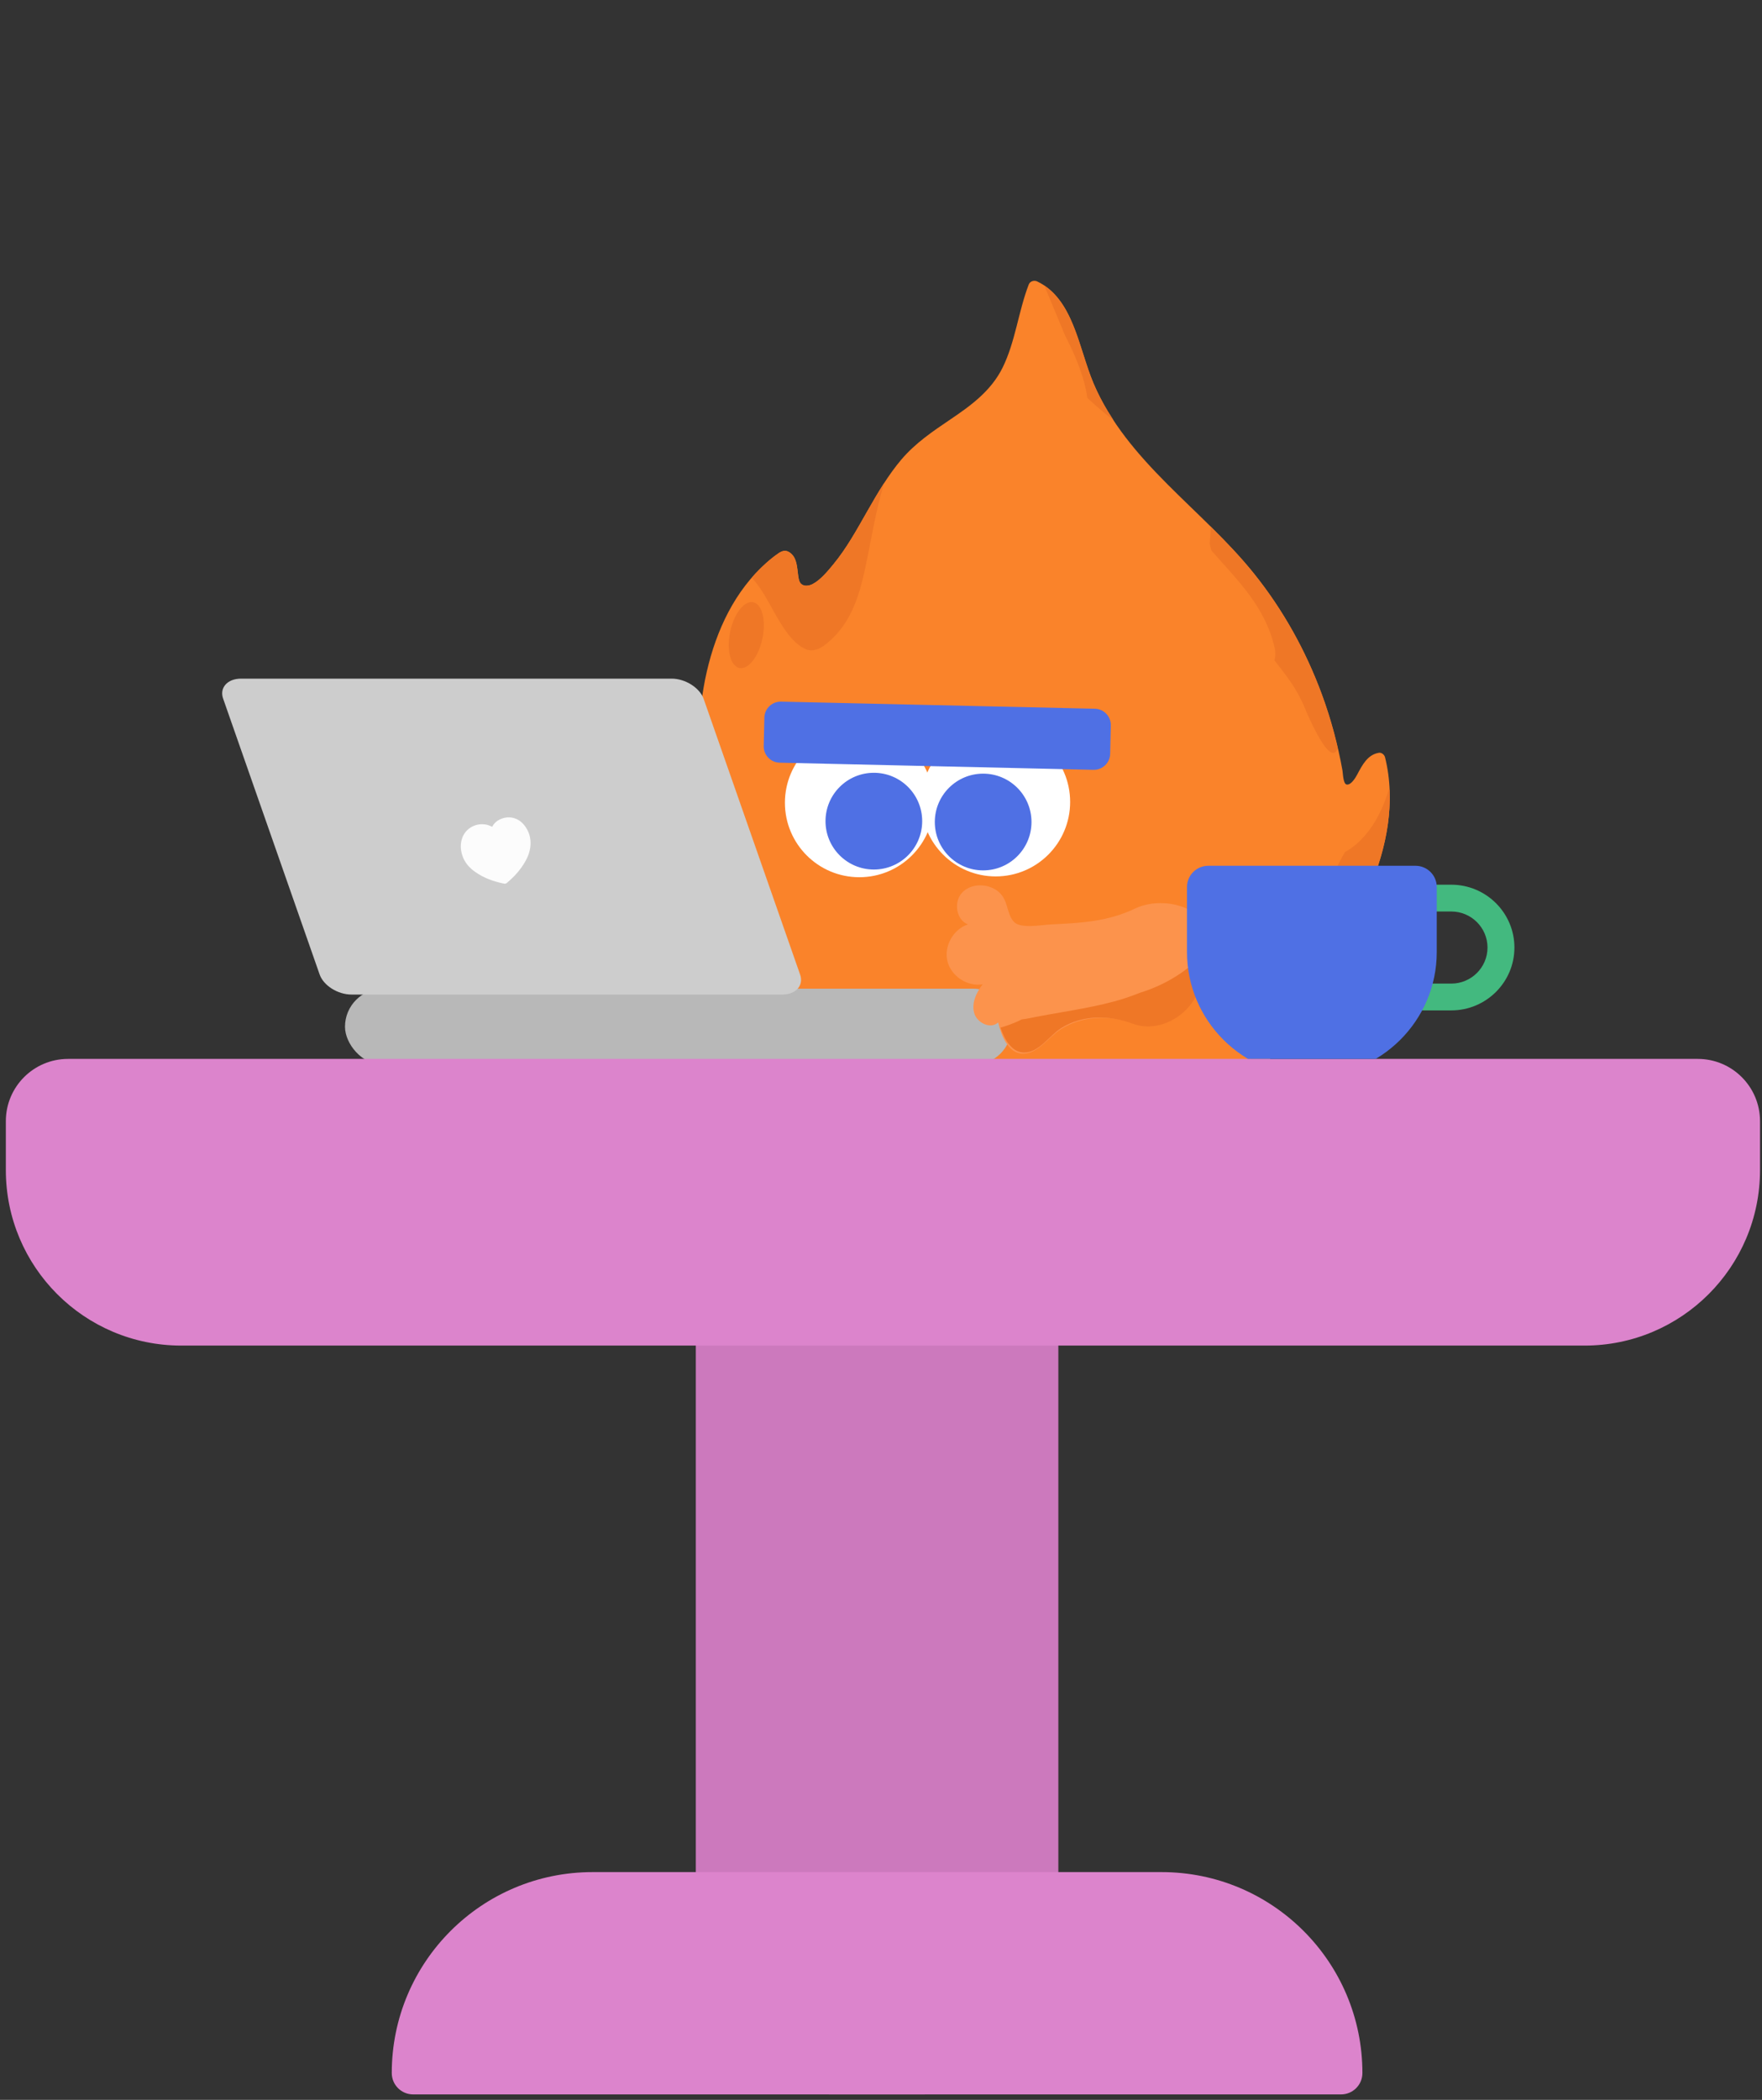
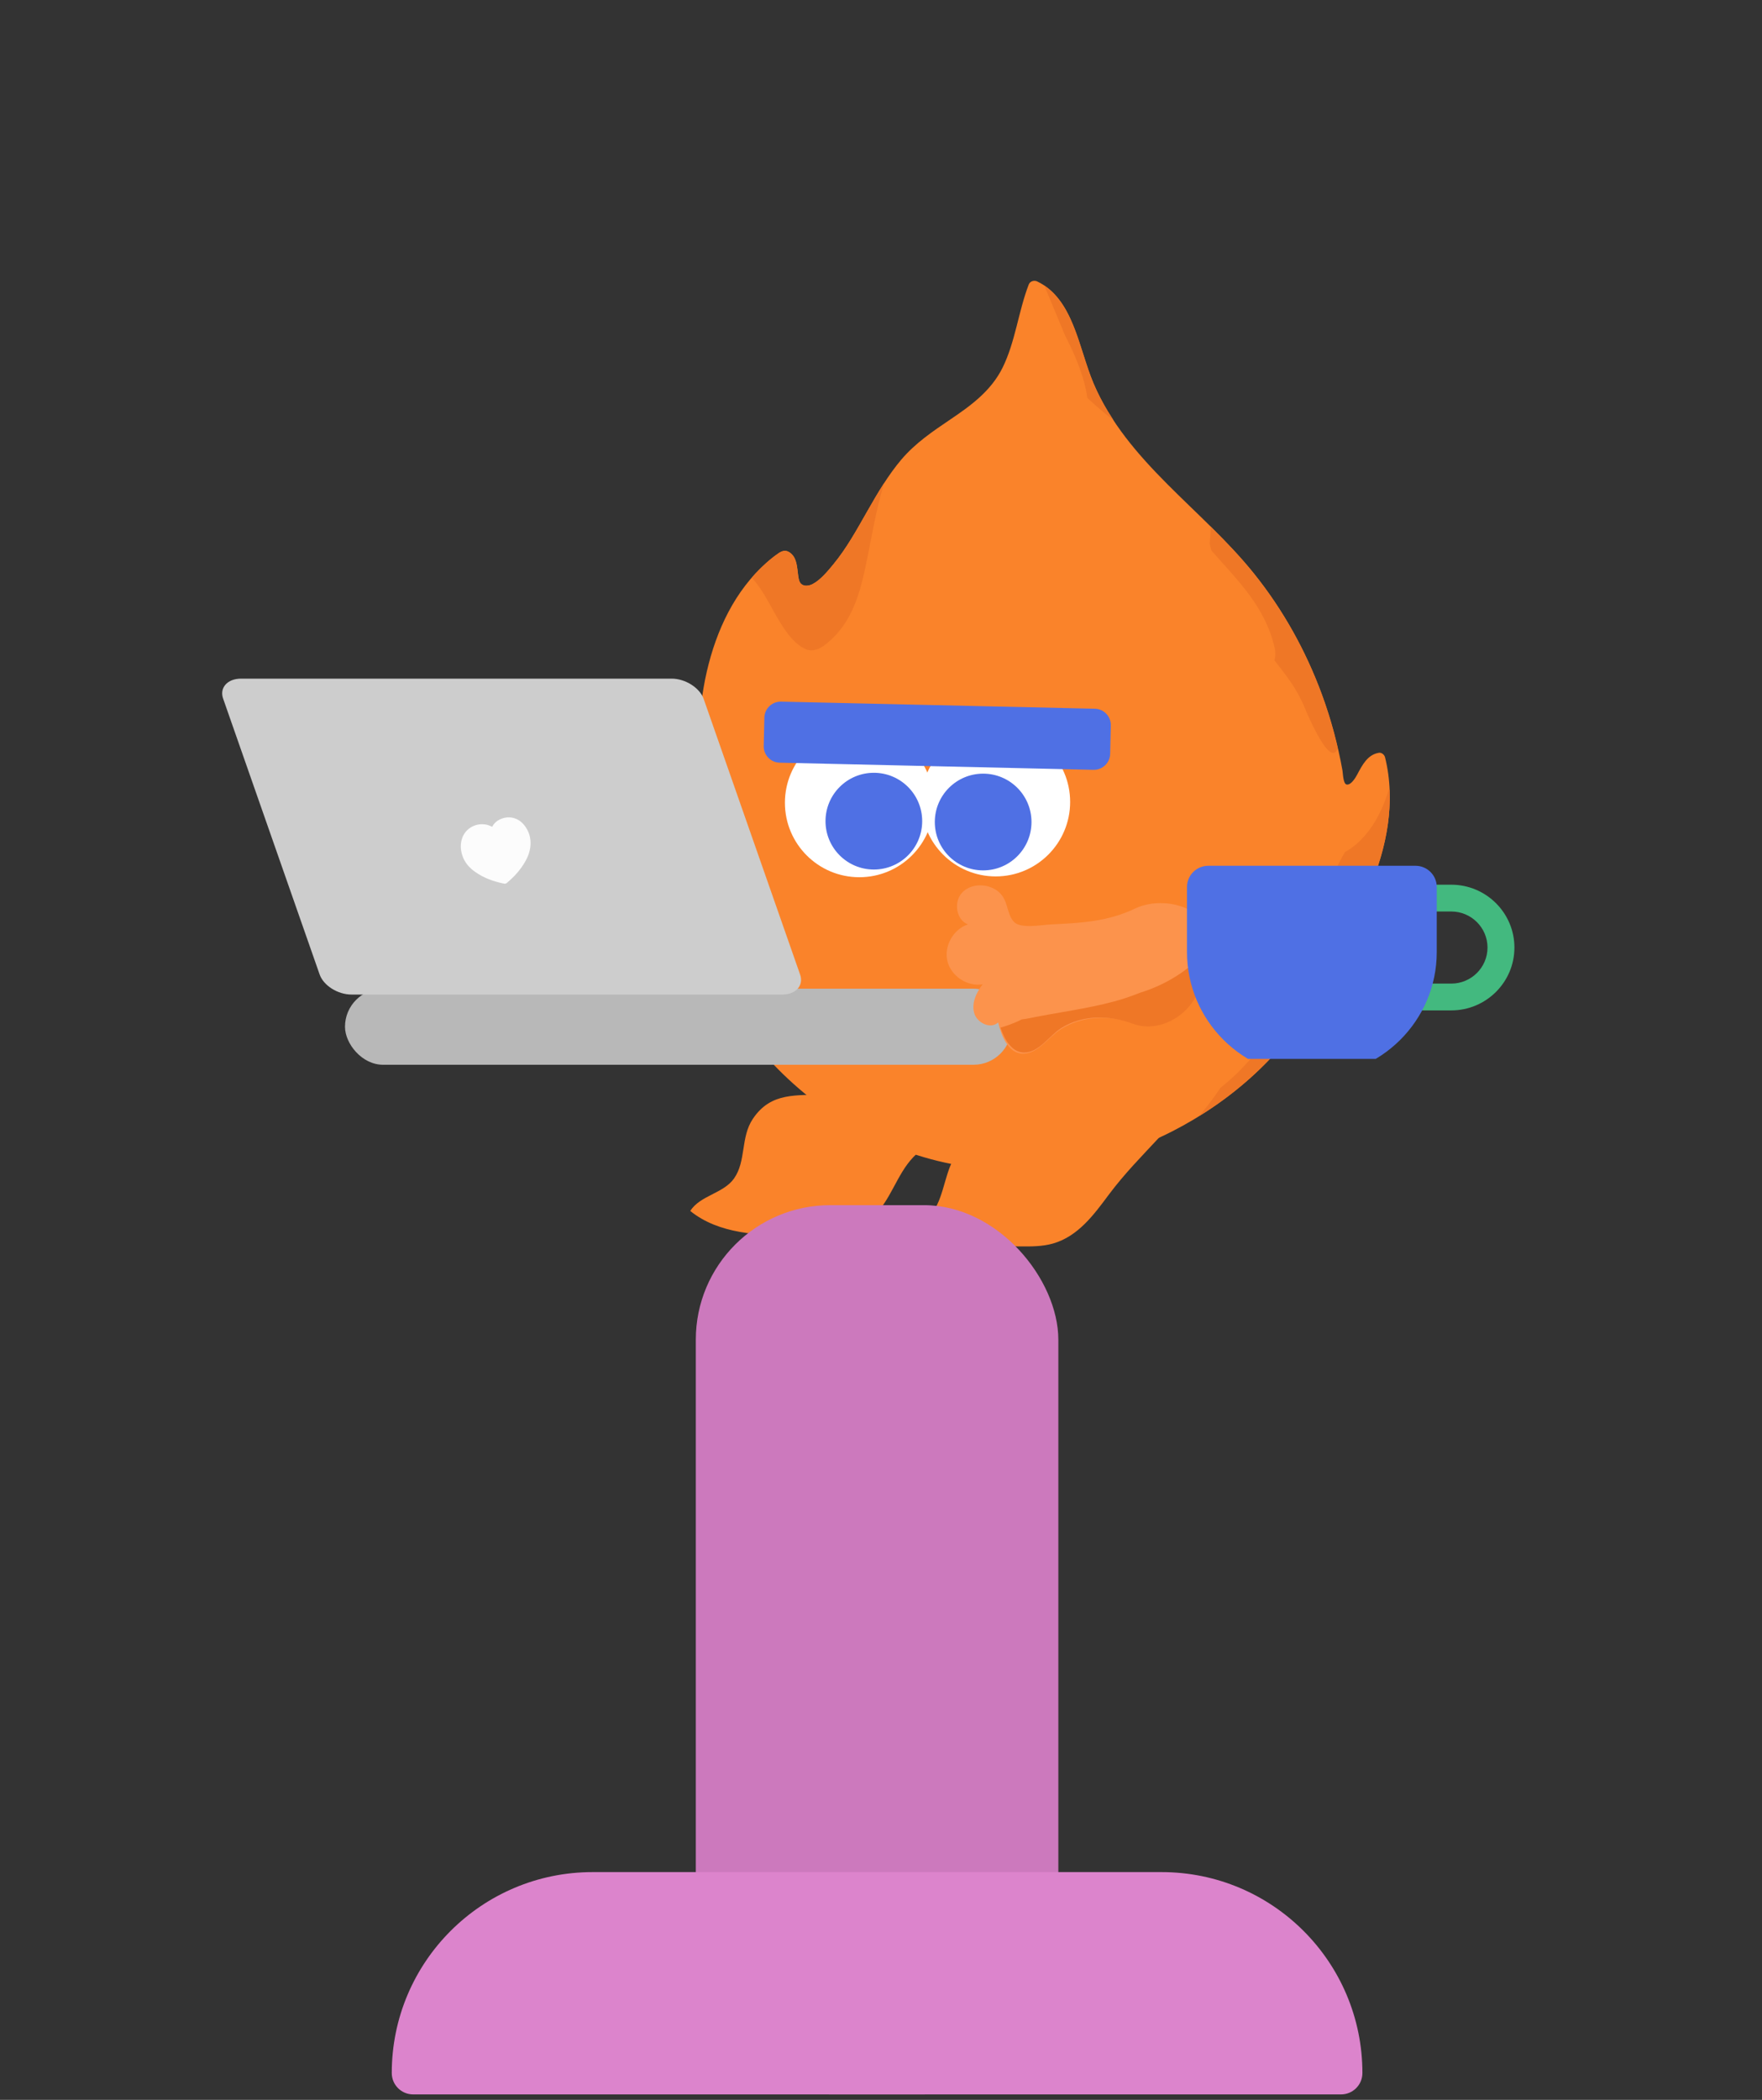
<svg xmlns="http://www.w3.org/2000/svg" width="225" height="268" viewBox="0 0 225 268" fill="none">
  <rect x="0" y="0" width="225" height="268" fill="#333333" stroke="none" />
  <path d="M86.05 99.163C86.897 99.535 88.123 99.76 88.784 98.823C89.464 97.861 89.323 96.346 89.265 95.101C89.284 94.903 89.297 94.704 89.31 94.505C89.342 94.229 89.355 93.953 89.335 93.683C89.335 93.645 89.323 93.606 89.316 93.561C89.361 93.112 89.31 92.464 89.335 92.118C89.387 91.386 89.451 90.654 89.534 89.929C89.701 88.518 89.932 87.112 90.253 85.726C90.863 83.076 91.767 80.464 93.032 78.077C94.289 75.703 95.9 73.572 97.857 71.84C98.338 71.41 98.845 71.006 99.372 70.64C99.962 70.223 100.456 70.152 101.014 70.64C101.759 71.282 101.784 72.385 101.913 73.341C101.964 73.733 102.015 74.227 102.291 74.503C102.67 74.882 103.337 74.772 103.774 74.541C104.775 74.022 105.686 72.912 106.417 72.026C108.105 69.985 109.401 67.618 110.723 65.301C112.039 62.991 113.393 60.668 115.093 58.659C116.909 56.523 119.129 55.04 121.375 53.519C123.942 51.787 126.541 49.913 128.017 46.942C129.666 43.612 130.032 39.774 131.367 36.309C131.54 35.86 132.085 35.744 132.445 35.918C137.078 38.132 137.732 44.407 139.625 48.893C141.762 53.956 145.336 58.043 149.039 61.765C152.793 65.545 156.804 69.049 160.172 73.258C163.811 77.801 166.724 82.993 168.797 88.62C169.952 91.752 170.837 95.012 171.428 98.342C171.498 98.753 171.511 100.036 171.96 100.126C172.499 100.235 173.083 99.285 173.302 98.868C173.975 97.604 174.636 96.321 176.074 96.077C176.407 96.019 176.78 96.308 176.863 96.648C178.268 102.301 177.1 108.211 174.81 113.544C174.219 114.923 173.59 116.29 172.878 117.606C172.512 118.28 172.121 118.94 171.704 119.582C171.383 120.076 170.818 120.782 170.683 121.116C170.305 122.053 170.029 123.028 169.637 123.959C169.246 124.883 168.81 125.794 168.335 126.673C164.106 134.559 157.208 140.546 149.706 144.384C141.185 148.741 131.572 150.307 122.453 148.734C112.873 147.079 104.017 141.92 97.421 134.38C94.411 130.94 91.28 126.647 89.368 122.354C89.143 121.847 88.174 120.506 87.616 119.313C86.98 117.959 86.55 116.541 85.941 115.167C84.792 112.581 83.875 109.771 83.656 106.857C83.573 105.754 83.733 104.714 83.791 103.604C83.804 103.334 83.74 103.277 83.766 103.014C83.817 101.916 83.868 100.819 83.984 99.728C84.022 99.362 84.093 98.99 84.407 98.766C84.965 98.361 85.543 98.939 86.05 99.163Z" fill="#FA832A" />
-   <path d="M83.77 103.815C83.764 103.732 83.79 103.206 83.815 103.007C83.867 101.91 83.918 100.812 84.034 99.721C84.072 99.356 84.143 98.984 84.457 98.759C85.028 98.348 85.606 98.932 86.113 99.157C86.376 99.272 86.671 99.368 86.979 99.426C85.76 100.806 84.72 102.275 83.77 103.815Z" fill="#F29A7E" />
  <path d="M85.547 99.876C85.56 99.883 85.566 99.889 85.579 99.889C85.676 99.715 85.541 99.644 85.547 99.876Z" fill="#C16244" />
  <path d="M110.429 72.776C109.73 75.991 108.703 79.168 106.335 81.446C105.341 82.402 104.141 83.377 102.921 82.864C100.233 81.734 98.654 77.287 96.986 74.965C96.678 74.535 96.35 74.118 96.004 73.72C96.581 73.059 97.191 72.43 97.846 71.846C98.327 71.416 98.834 71.012 99.36 70.646C99.95 70.229 100.444 70.158 101.003 70.646C101.747 71.288 101.773 72.391 101.901 73.347C101.952 73.739 102.004 74.233 102.28 74.509C102.658 74.888 103.326 74.778 103.762 74.547C104.763 74.028 105.674 72.918 106.406 72.032C108.093 69.991 109.39 67.624 110.712 65.307C111.424 64.062 112.143 62.811 112.925 61.611C111.796 65.179 111.251 69.016 110.429 72.776Z" fill="#EF7726" />
  <path d="M159.838 134.964C161.815 132.577 164.035 129.773 165.415 126.821C165.986 125.929 166.506 125.018 166.903 124.023C166.903 124.023 166.903 124.023 166.903 124.017C167.269 123.33 167.596 122.63 167.892 121.905C168.302 120.962 168.655 119.987 168.938 118.973C169.4 117.587 169.733 116.156 169.894 114.712C169.919 114.507 169.939 114.301 169.951 114.096C170.016 113.929 170.105 113.692 170.17 113.525C170.76 112.716 170.901 111.844 170.754 111.061C170.786 110.868 170.831 110.586 170.856 110.387C171.023 110.053 171.19 109.726 171.37 109.399C171.492 109.18 171.626 108.962 171.767 108.744C171.774 108.738 171.78 108.725 171.793 108.725C174.507 107.198 176.362 104.098 177.318 100.832C177.337 100.755 177.44 100.768 177.446 100.845C177.62 105.163 176.542 109.514 174.816 113.538C174.225 114.917 173.596 116.284 172.884 117.6C172.518 118.273 172.127 118.934 171.71 119.576C171.389 120.07 170.824 120.776 170.689 121.11C170.311 122.047 170.035 123.022 169.643 123.952C169.252 124.876 168.816 125.788 168.341 126.667C164.767 133.34 159.267 138.654 153.113 142.453C154.095 141.317 155 140.091 155.86 138.827C157.291 137.685 158.638 136.408 159.838 134.964Z" fill="#EF7726" />
-   <path d="M91.554 124.735C97.195 130.902 102.861 136.427 109.727 140.957C117.061 145.796 126.135 146.527 134.67 146.938C138.655 147.13 142.575 146.784 146.4 145.911C138.738 149.094 130.402 150.114 122.445 148.735C112.865 147.079 102.72 141.65 97.413 134.38C94.827 130.838 90.598 126.596 89.18 121.989C89.488 122.329 91.252 124.408 91.554 124.735Z" fill="#EF7726" />
-   <path d="M97.358 81.493C97.846 79.177 97.319 77.104 96.182 76.865C95.044 76.625 93.727 78.309 93.239 80.625C92.751 82.942 93.278 85.014 94.415 85.254C95.552 85.493 96.87 83.809 97.358 81.493Z" fill="#EF7726" />
  <path d="M133.352 36.444C137.17 39.004 137.863 44.722 139.621 48.893C140.333 50.58 141.212 52.146 142.194 53.635C141.033 52.743 139.916 51.793 138.857 50.786C138.421 47.924 137.304 45.363 136.002 42.809" fill="#EF7726" />
  <path d="M85.347 110.938C85.642 112.851 86.014 114.789 86.553 116.63C86.322 116.168 86.149 115.648 85.937 115.174C84.788 112.588 83.871 109.777 83.653 106.864C83.569 105.792 83.73 103.347 83.762 103.02C83.813 101.923 83.864 100.825 83.98 99.734C84.018 99.369 84.089 98.996 84.403 98.772C84.975 98.361 85.552 98.945 86.059 99.17C86.906 99.542 88.132 99.766 88.793 98.83C89.037 98.483 89.165 98.066 89.242 97.61C89.518 98.567 89.742 99.542 89.813 100.607C89.826 100.768 89.832 100.87 89.845 100.941C89.447 101.185 88.895 101.204 88.472 101.377" fill="#EF7726" />
  <path d="M160.165 73.258C163.803 77.801 166.716 82.993 168.789 88.62C169.61 90.847 170.284 93.144 170.823 95.48C169.925 98.13 167.044 91.405 166.633 90.391C165.657 87.972 164.246 86.195 162.744 84.289C162.879 83.814 162.905 83.281 162.77 82.698C161.551 77.371 157.996 74.047 154.704 70.274C154.601 69.979 154.518 69.677 154.473 69.369C154.53 68.644 154.601 67.913 154.601 67.22C156.545 69.138 158.438 71.108 160.165 73.258Z" fill="#EF7726" />
  <path d="M127.148 111.856C132.397 111.856 136.652 107.601 136.652 102.352C136.652 97.103 132.397 92.849 127.148 92.849C121.899 92.849 117.645 97.103 117.645 102.352C117.645 107.601 121.899 111.856 127.148 111.856Z" fill="white" />
  <path d="M109.734 111.959C114.983 111.959 119.238 107.704 119.238 102.455C119.238 97.207 114.983 92.952 109.734 92.952C104.485 92.952 100.23 97.207 100.23 102.455C100.23 107.704 104.485 111.959 109.734 111.959Z" fill="white" />
  <path d="M125.544 111.086C128.954 111.086 131.717 108.322 131.717 104.913C131.717 101.504 128.954 98.74 125.544 98.74C122.135 98.74 119.371 101.504 119.371 104.913C119.371 108.322 122.135 111.086 125.544 111.086Z" fill="#4F70E4" />
  <path d="M111.587 110.977C114.997 110.977 117.76 108.213 117.76 104.804C117.76 101.394 114.997 98.63 111.587 98.63C108.178 98.63 105.414 101.394 105.414 104.804C105.414 108.213 108.178 110.977 111.587 110.977Z" fill="#4F70E4" />
  <path d="M99.558 97.341L139.632 98.252C140.781 98.277 141.737 97.366 141.763 96.218L141.846 92.586C141.872 91.437 140.96 90.481 139.812 90.455L99.738 89.55C98.589 89.525 97.633 90.436 97.607 91.585L97.524 95.216C97.498 96.359 98.409 97.315 99.558 97.341Z" fill="#4F70E4" />
  <path d="M144.75 148.683C145.828 147.496 146.932 146.347 148.061 145.134C148.35 144.82 148.639 144.48 148.722 144.063C148.896 143.139 147.965 142.349 147.047 142.144C144.34 141.528 141.028 141.573 138.237 141.348C135.15 141.098 132 141.156 129.029 142.118C125.679 143.203 122.637 145.584 121.328 148.85C120.327 151.352 120.135 154.561 117.792 155.902C117.17 156.261 116.368 156.531 116.188 157.224C116.034 157.808 116.458 158.418 116.997 158.687C117.536 158.957 118.158 158.969 118.761 158.976C122.567 159.008 126.372 159.046 130.177 159.078C131.621 159.091 133.091 159.104 134.477 158.706C137.672 157.789 139.7 155.01 141.587 152.475C142.601 151.121 143.659 149.883 144.75 148.683Z" fill="#FA832A" />
  <path d="M119.928 140.244C115.109 139.532 110.257 139.385 105.393 139.667C101.768 139.879 98.482 139.295 96.134 142.798C94.549 145.16 95.306 148.189 93.727 150.415C92.373 152.328 89.389 152.571 88.144 154.554C91.776 157.493 96.846 157.673 101.524 157.711C105.008 157.743 108.839 157.647 111.438 155.324C113.735 153.264 114.48 149.934 116.604 147.707C118.208 146.032 120.512 145.07 121.84 143.171C122.129 142.76 122.366 142.279 122.302 141.778C122.161 140.783 120.929 140.392 119.928 140.244Z" fill="#FA832A" />
  <rect x="88.852" y="153.813" width="46.293" height="113.493" rx="17.173" fill="#CC79BD" />
  <rect x="44.055" y="126.187" width="85.12" height="9.707" rx="4.853" fill="#B8B8B8" />
-   <path d="M0.746 143.092C0.746 138.704 4.303 135.147 8.691 135.147H216.802C221.189 135.147 224.746 138.704 224.746 143.092V149.334C224.746 161.705 214.717 171.734 202.346 171.734H23.146C10.775 171.734 0.746 161.705 0.746 149.334V143.092Z" fill="#DC84CC" />
  <path d="M50.027 264.578C50.027 250.415 61.509 238.934 75.672 238.934H148.329C162.492 238.934 173.974 250.415 173.974 264.578V264.578C173.974 266.085 172.752 267.307 171.245 267.307H52.756C51.249 267.307 50.027 266.085 50.027 264.578V264.578Z" fill="#DC84CC" />
  <path d="M99.887 126.934H44.895C43.133 126.934 41.311 125.787 40.816 124.371L28.499 89.184C27.996 87.8 29.023 86.614 30.778 86.614H85.77C87.532 86.614 89.353 87.8 89.848 89.184L102.166 124.371C102.661 125.763 101.641 126.934 99.887 126.934Z" fill="#CDCDCD" />
  <path d="M62.848 105.519C63.072 105.102 63.402 104.787 63.832 104.581C64.93 104.056 66.148 104.331 66.926 105.291C67.48 105.974 67.759 106.766 67.751 107.643C67.744 108.448 67.492 109.194 67.103 109.894C66.495 110.992 65.666 111.901 64.706 112.7C64.591 112.794 64.481 112.798 64.347 112.771C63.047 112.511 61.816 112.077 60.722 111.314C59.946 110.773 59.332 110.094 59.035 109.177C58.783 108.4 58.757 107.616 59.064 106.845C59.461 105.848 60.46 105.19 61.561 105.194C61.779 105.195 62.003 105.218 62.215 105.271C62.425 105.325 62.623 105.429 62.848 105.519Z" fill="#FCFCFC" />
  <path d="M130.511 134.482C130.557 134.485 130.603 134.488 130.659 134.486C132.577 134.467 133.967 132.291 135.47 131.354C138.212 129.626 141.619 129.557 144.602 130.55C147.152 131.4 150.075 130.228 151.836 128.209C153.603 126.176 154.361 123.447 154.587 120.764C154.653 120.024 154.666 119.239 154.334 118.568C152.742 115.297 147.963 114.531 145.013 115.93C141.437 117.63 138.126 117.794 134.141 117.987C132.973 118.047 130.343 118.563 129.485 117.665C128.426 116.56 128.856 114.694 127.243 113.612C125.902 112.717 123.917 112.766 122.836 113.951C121.755 115.137 122.096 117.407 123.604 117.982C121.731 118.58 120.513 120.762 120.981 122.673C121.454 124.593 123.538 125.96 125.479 125.626C124.676 126.67 124.045 128.013 124.398 129.284C124.751 130.556 126.508 131.396 127.461 130.491C127.87 132.236 128.757 134.386 130.511 134.482Z" fill="#FC934C" />
  <path d="M153.869 121.518C151.695 123.932 148.753 125.73 145.567 126.705C144.489 127.132 143.385 127.522 142.251 127.818C138.678 128.777 135.1 129.205 131.488 129.944C131.15 130.014 130.817 130.07 130.475 130.106C130.234 130.219 129.996 130.342 129.751 130.445C129.093 130.731 128.432 130.96 127.758 131.158C128.29 132.702 129.174 134.206 130.597 134.322C130.644 134.326 130.69 134.331 130.746 134.331C132.672 134.368 134.014 132.148 135.5 131.219C138.211 129.506 141.629 129.535 144.648 130.657C147.229 131.617 150.135 130.486 151.854 128.44C153.534 126.435 154.235 123.712 154.418 121.004C154.235 121.176 154.052 121.347 153.869 121.518Z" fill="#EF7726" />
  <g clip-path="url(#clip0_2864_8543)">
    <path d="M185.324 112.914H179.035V116.334H185.324C187.873 116.334 189.948 118.398 189.948 120.935C189.948 123.471 187.873 125.535 185.324 125.535H179.035V128.956H185.324C189.769 128.956 193.385 125.357 193.385 120.935C193.385 116.512 189.769 112.914 185.324 112.914V112.914Z" fill="#43B97F" />
    <path d="M154.293 110.497H180.747C182.248 110.497 183.467 111.71 183.467 113.203V121.509C183.467 130.266 176.322 137.377 167.52 137.377C158.719 137.377 151.574 130.268 151.574 121.511V113.203C151.574 111.71 152.793 110.497 154.293 110.497Z" fill="#4F70E4" />
  </g>
  <defs>
    <clipPath id="clip0_2864_8543">
      <rect width="41.813" height="26.88" fill="white" transform="translate(151.574 108.267)" />
    </clipPath>
  </defs>
</svg>